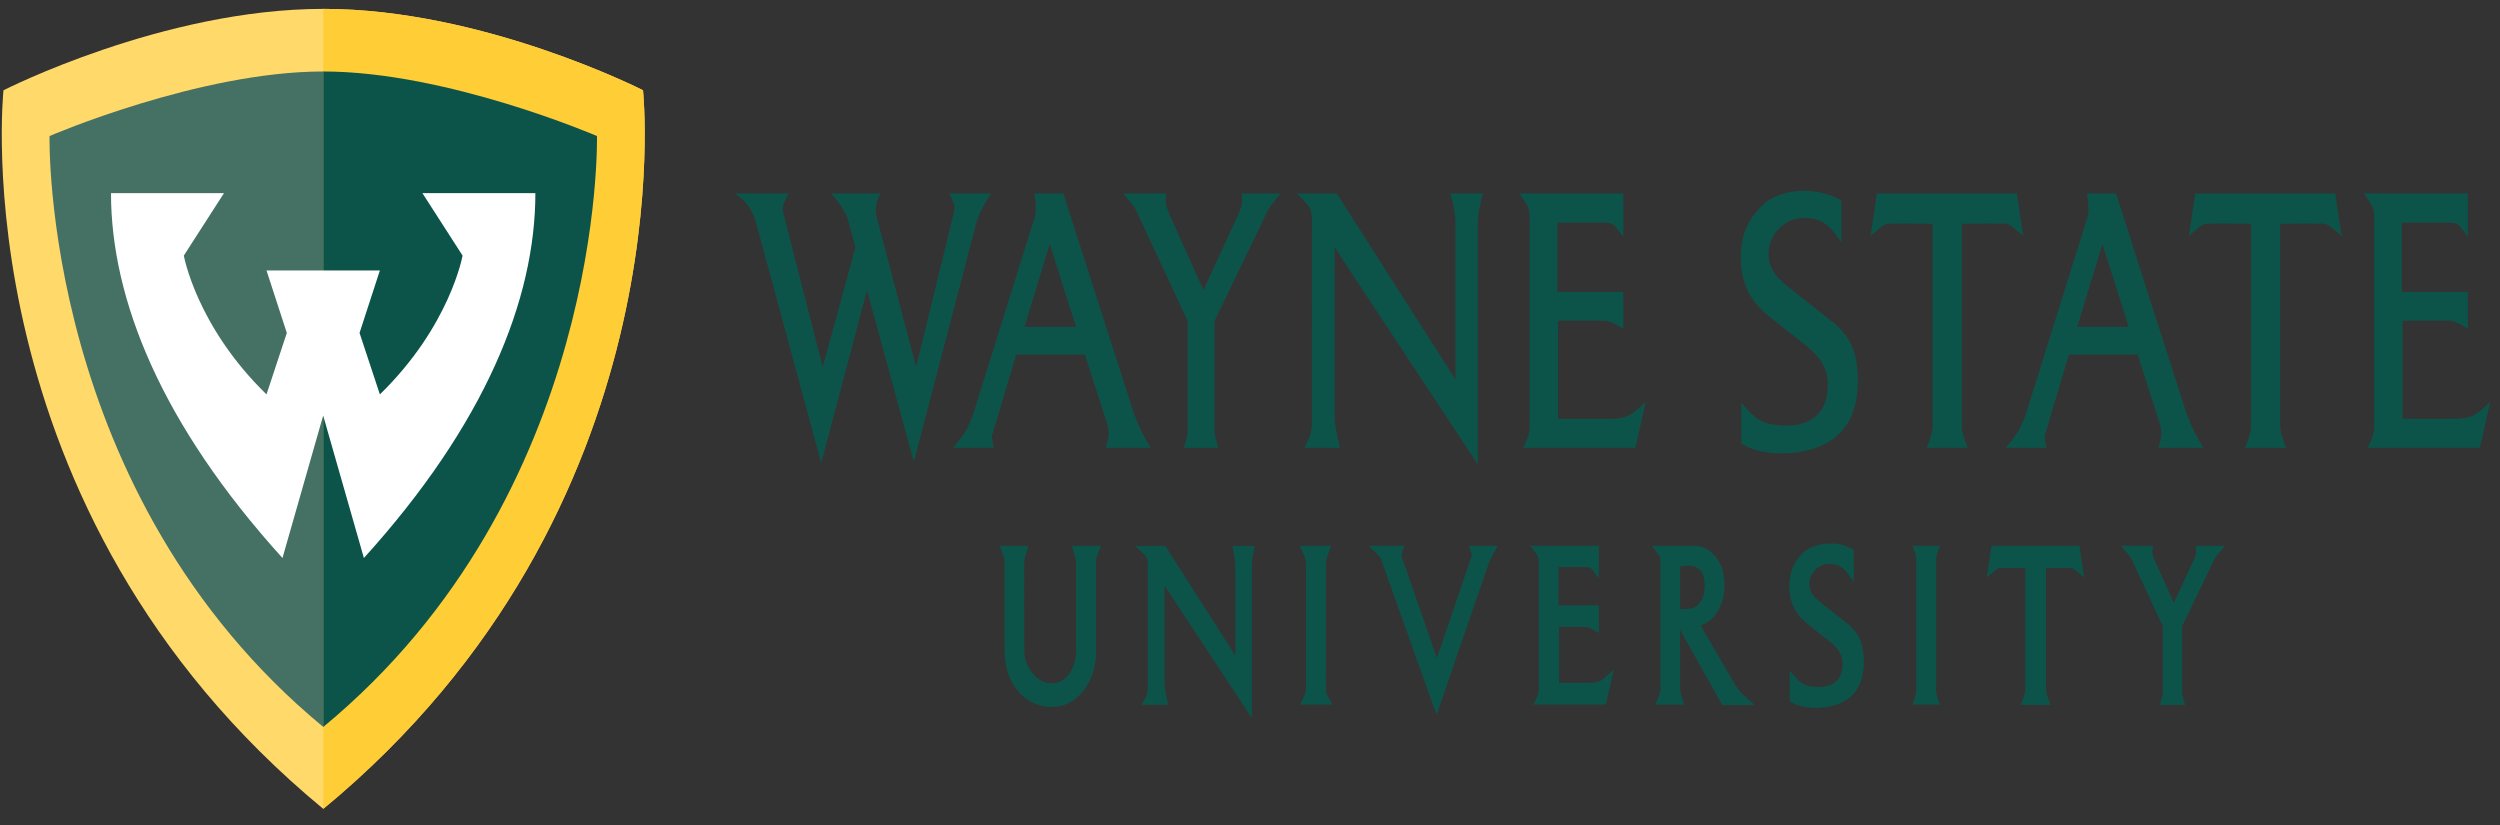
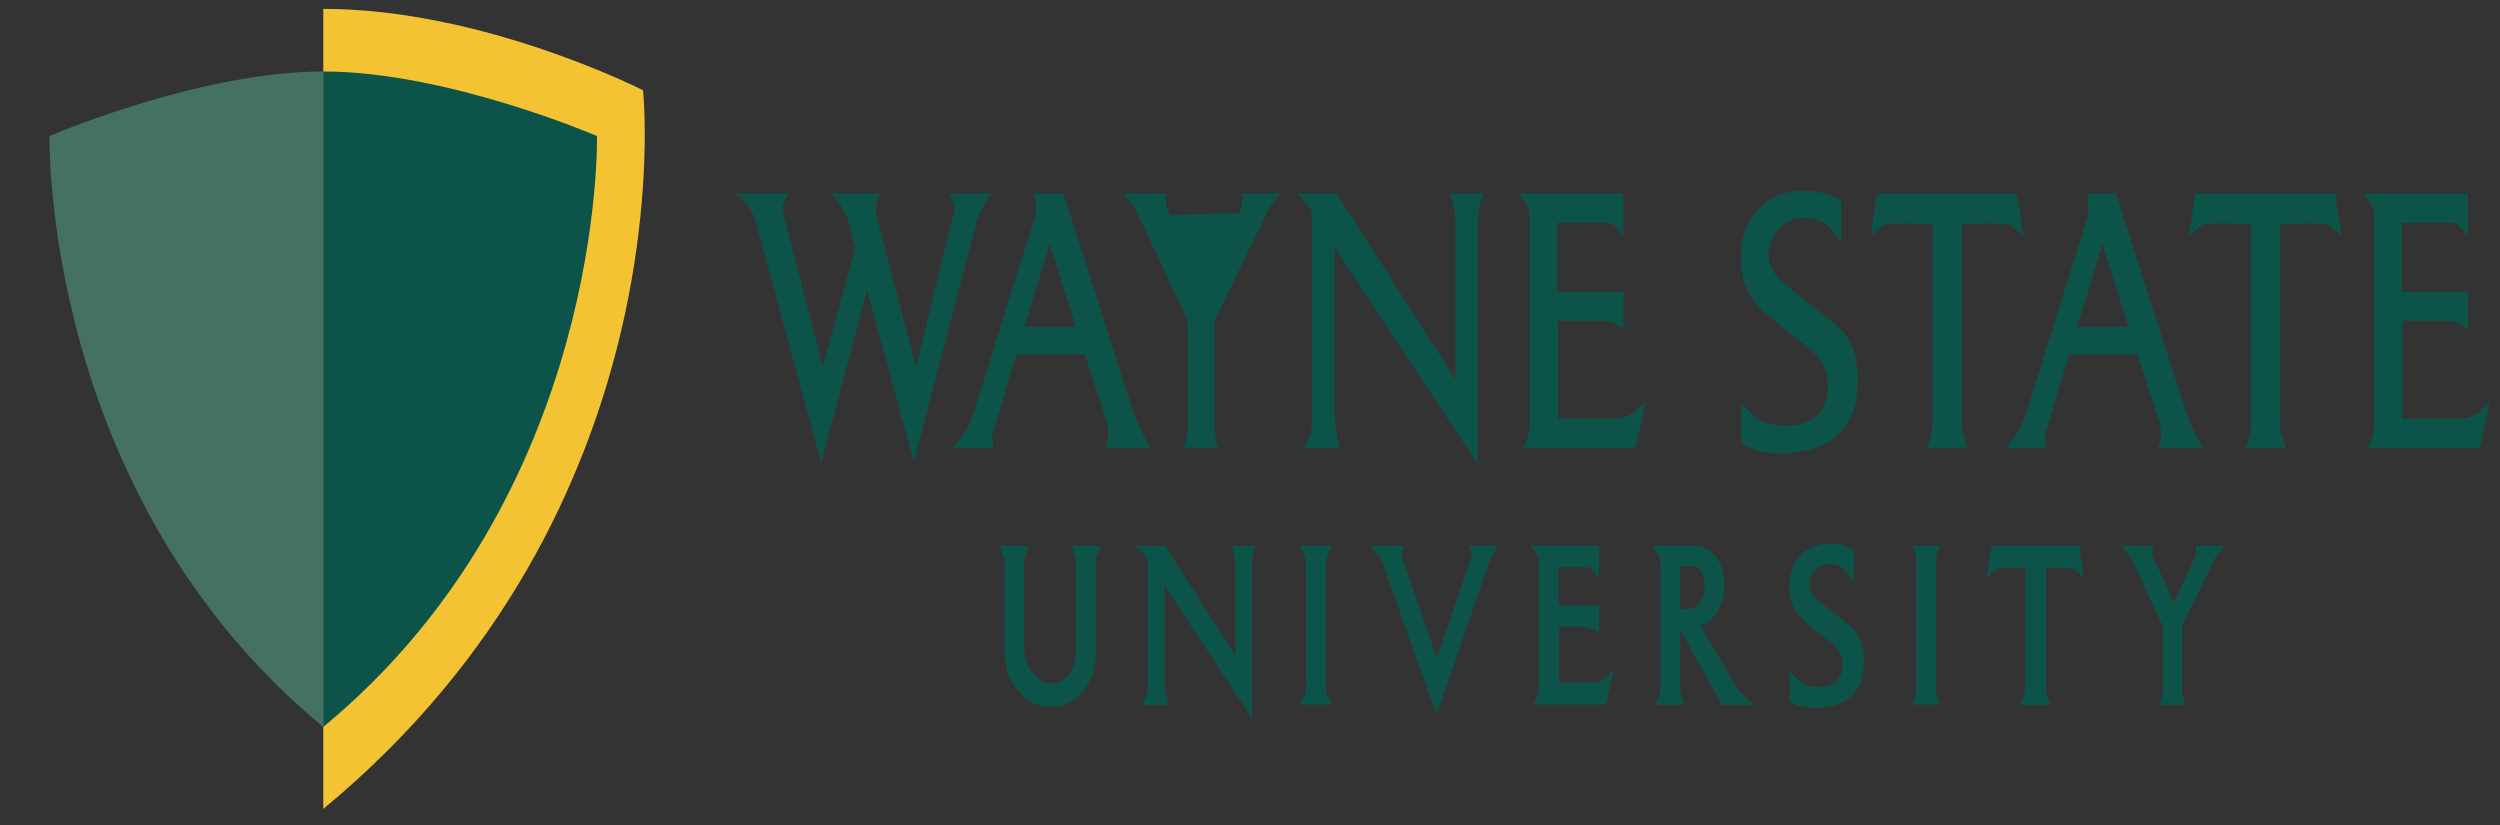
<svg xmlns="http://www.w3.org/2000/svg" width="100" height="33" viewBox="0 0 100 33" fill="none">
  <rect x="0" y="0" width="100" height="33" fill="#333333" stroke="none" />
-   <path d="M25.72 3.611C25.72 3.611 19.335 0.355 12.93 0.355C6.524 0.355 0.139 3.611 0.139 3.611C0.139 3.611 -1.637 20.329 12.93 32.355C27.496 20.329 25.72 3.611 25.72 3.611Z" fill="#FFD969" />
  <path d="M12.932 0.355C19.337 0.355 25.722 3.611 25.722 3.611C25.722 3.611 27.498 20.329 12.932 32.355V0.356" fill="#FFCC33" fill-opacity="0.941" />
  <path d="M12.931 29.078V2.859C7.968 2.859 1.982 5.441 1.982 5.441C1.982 5.441 1.644 19.759 12.931 29.078" fill="#457165" />
-   <path d="M12.929 2.86V29.079C24.215 19.761 23.879 5.442 23.879 5.442C23.879 5.442 17.892 2.859 12.929 2.859V2.86ZM72.023 7.635C71.544 7.654 70.888 7.79 70.386 8.323C69.895 8.839 69.629 9.468 69.629 10.273C69.629 10.825 69.737 11.31 69.953 11.711C70.139 12.057 70.428 12.389 70.814 12.697L72.112 13.722C72.441 13.973 72.684 14.214 72.834 14.44C73.024 14.716 73.112 15.028 73.112 15.393C73.112 15.919 72.977 16.309 72.699 16.588C72.41 16.878 71.996 17.025 71.471 17.025C71.12 17.025 70.818 16.982 70.587 16.899C70.359 16.819 70.135 16.652 69.911 16.403L69.652 16.11V17.741C70.459 18.286 72.317 18.307 73.333 17.552C73.989 17.067 74.314 16.275 74.314 15.225C74.314 14.666 74.233 14.194 74.067 13.825C73.939 13.525 73.723 13.242 73.425 12.975C73.155 12.769 72.888 12.559 72.63 12.348L71.498 11.45C71.255 11.256 71.077 11.073 70.965 10.908C70.83 10.707 70.757 10.475 70.741 10.217C70.741 9.78 70.873 9.433 71.15 9.154C71.44 8.861 71.769 8.718 72.147 8.718C72.417 8.718 72.653 8.764 72.846 8.855C73.035 8.943 73.217 9.102 73.387 9.328L73.657 9.686V8.025L73.557 7.97C73.248 7.792 72.877 7.701 72.63 7.667C72.537 7.654 72.313 7.624 72.023 7.635ZM29.374 7.735C29.374 7.735 29.65 7.888 29.831 8.106C30.011 8.324 30.156 8.589 30.248 8.932C30.341 9.275 32.849 18.521 32.849 18.521L34.68 11.609L36.553 18.471C36.553 18.471 39.037 8.973 39.06 8.892C39.08 8.811 39.142 8.645 39.211 8.489C39.284 8.333 39.628 7.735 39.628 7.735H37.981L38.125 8.064C38.139 8.094 38.182 8.2 38.182 8.304C38.183 8.354 38.177 8.406 38.165 8.459C38.149 8.53 36.644 14.678 36.644 14.678C36.644 14.678 35.068 8.681 35.048 8.604C35.005 8.435 35.042 8.184 35.072 8.073C35.102 7.964 35.219 7.735 35.219 7.735H33.242C33.242 7.735 33.456 7.964 33.631 8.223C33.778 8.441 33.89 8.693 33.897 8.722L34.219 9.884L32.909 14.683C32.909 14.683 31.356 8.628 31.318 8.465C31.28 8.302 31.336 8.164 31.38 8.073L31.545 7.735H29.374ZM41.37 7.735C41.37 7.735 41.397 7.885 41.412 7.998C41.432 8.11 41.447 8.499 41.405 8.637C41.362 8.774 38.941 16.517 38.941 16.517C38.906 16.624 38.798 16.953 38.62 17.245C38.408 17.598 38.124 17.913 38.124 17.913H39.752C39.752 17.913 39.721 17.758 39.709 17.686C39.694 17.616 39.667 17.474 39.69 17.395C39.717 17.317 40.648 14.181 40.648 14.181H43.394L44.267 16.879C44.274 16.919 44.332 17.086 44.344 17.266C44.355 17.409 44.325 17.569 44.313 17.612L44.224 17.913H46.024C46.024 17.913 45.823 17.583 45.649 17.23C45.499 16.924 45.375 16.595 45.344 16.501C45.29 16.348 42.532 7.735 42.532 7.735H41.37ZM44.927 7.735C44.927 7.735 45.352 8.229 45.425 8.38C45.502 8.532 47.503 12.832 47.503 12.832V17.271C47.503 17.326 47.499 17.343 47.499 17.345L47.495 17.374C47.495 17.395 47.484 17.461 47.441 17.617L47.356 17.912H48.731L48.646 17.617C48.604 17.461 48.592 17.395 48.592 17.374L48.588 17.345C48.588 17.344 48.584 17.326 48.584 17.271V12.833C48.584 12.833 50.658 8.526 50.732 8.38C50.805 8.234 51.23 7.735 51.23 7.735H49.666L49.67 7.769L49.681 7.968C49.685 8.042 49.681 8.111 49.673 8.174C49.67 8.181 49.67 8.189 49.666 8.196C49.635 8.319 49.6 8.419 49.562 8.515L48.136 11.607L46.792 8.607C46.738 8.48 46.688 8.357 46.65 8.196C46.611 8.035 46.65 7.735 46.65 7.735H44.927ZM75.079 7.735L74.824 9.434C74.824 9.434 75.141 9.166 75.233 9.091C75.322 9.017 75.438 8.936 75.674 8.941C75.778 8.943 77.303 8.949 77.303 8.949V17.044C77.303 17.325 77.153 17.693 77.072 17.913H78.709C78.624 17.693 78.474 17.325 78.474 17.044V8.949C78.474 8.949 79.984 8.943 80.08 8.941C80.316 8.935 80.432 9.017 80.52 9.091C80.609 9.166 80.926 9.434 80.926 9.434L80.675 7.735H75.079ZM83.479 7.735C83.479 7.735 83.502 7.885 83.521 7.998C83.537 8.11 83.556 8.499 83.514 8.637C83.471 8.774 81.05 16.517 81.05 16.517C81.015 16.624 80.903 16.953 80.729 17.245C80.513 17.598 80.231 17.913 80.231 17.913H81.861C81.861 17.913 81.826 17.758 81.814 17.686C81.803 17.616 81.772 17.474 81.799 17.395C81.822 17.317 82.757 14.181 82.757 14.181H85.503L86.372 16.879C86.383 16.919 86.441 17.086 86.453 17.266C86.464 17.409 86.433 17.569 86.422 17.612L86.333 17.913H88.133C88.133 17.913 87.928 17.583 87.754 17.23C87.604 16.924 87.484 16.595 87.449 16.501C87.395 16.348 84.638 7.735 84.638 7.735H83.479ZM87.812 7.735L87.557 9.434C87.557 9.434 87.878 9.166 87.967 9.091C88.059 9.017 88.171 8.936 88.407 8.941C88.511 8.943 90.037 8.949 90.041 8.949V17.044C90.041 17.325 89.89 17.693 89.805 17.913H91.443C91.358 17.693 91.207 17.325 91.207 17.044V8.949C91.408 8.949 92.717 8.943 92.814 8.941C93.049 8.935 93.165 9.017 93.254 9.091C93.347 9.166 93.663 9.434 93.663 9.434L93.409 7.735H87.812ZM94.559 7.735C94.559 7.735 94.799 8.085 94.818 8.125C94.841 8.166 94.903 8.28 94.93 8.369C94.953 8.462 94.965 8.566 94.965 8.679V17.11C94.965 17.451 94.706 17.912 94.706 17.912H99.194L99.611 16.071L99.24 16.413C99.19 16.459 99.009 16.601 98.777 16.678C98.564 16.747 98.302 16.75 98.217 16.75H96.104V12.826H97.919C98.124 12.826 98.371 12.942 98.491 13.015L98.715 13.155V11.675H96.07V8.907H98.012C98.225 8.907 98.34 8.975 98.468 9.146L98.715 9.465V7.735H94.559ZM51.863 7.736C52.107 7.957 52.381 8.245 52.423 8.387C52.466 8.53 52.477 8.688 52.477 8.808L52.474 16.875C52.474 16.968 52.477 17.226 52.389 17.453C52.292 17.697 52.176 17.913 52.176 17.913H53.597C53.597 17.913 53.486 17.464 53.435 17.149C53.381 16.83 53.385 16.643 53.385 16.56V9.893L59.113 18.576V8.831C59.117 8.729 59.132 8.586 59.163 8.397C59.213 8.081 59.325 7.736 59.325 7.736H58.012C58.012 7.736 58.12 8.081 58.17 8.397C58.201 8.586 58.213 8.729 58.217 8.831V15.178L53.466 7.736H51.863ZM60.777 7.736C60.777 7.736 61.017 8.086 61.04 8.126C61.063 8.166 61.125 8.281 61.148 8.37C61.171 8.463 61.187 8.567 61.187 8.68V17.111C61.187 17.451 60.924 17.913 60.924 17.913H65.416L65.829 16.072L65.458 16.414C65.408 16.46 65.23 16.603 64.995 16.679C64.786 16.747 64.52 16.751 64.439 16.751H62.322V12.827H64.141C64.342 12.827 64.593 12.943 64.709 13.016L64.933 13.157V11.676H62.291V8.907H64.234C64.446 8.907 64.562 8.977 64.686 9.148L64.933 9.466V7.736H60.777ZM41.988 9.76L43.042 13.075H40.98L41.988 9.76ZM84.097 9.76L85.147 13.075H83.089L84.097 9.76ZM73.306 21.743C73.02 21.734 72.437 21.771 72.058 22.173C71.73 22.518 71.572 22.929 71.572 23.429C71.572 23.784 71.641 24.097 71.784 24.356C71.9 24.577 72.082 24.786 72.329 24.981L73.121 25.609C73.318 25.759 73.46 25.9 73.546 26.032C73.65 26.185 73.7 26.359 73.7 26.56C73.7 26.854 73.627 27.072 73.472 27.226C73.306 27.393 73.067 27.477 72.758 27.477C72.545 27.477 72.368 27.453 72.228 27.404C72.101 27.358 71.97 27.26 71.842 27.115L71.587 26.828V28.046L71.618 28.069C71.854 28.229 72.236 28.316 72.642 28.316C73.097 28.316 73.584 28.204 73.924 27.953C74.341 27.642 74.553 27.139 74.553 26.458C74.553 26.101 74.499 25.798 74.391 25.559C74.31 25.365 74.171 25.182 73.982 25.013L73.978 25.01C73.816 24.885 73.654 24.758 73.495 24.628L72.804 24.079C72.661 23.965 72.553 23.858 72.491 23.764C72.418 23.656 72.379 23.53 72.368 23.396C72.368 23.152 72.441 22.966 72.595 22.81C72.761 22.641 72.951 22.559 73.171 22.559C73.329 22.559 73.468 22.586 73.58 22.639C73.684 22.689 73.789 22.78 73.885 22.91L74.152 23.261V22.001L74.055 21.946C73.858 21.834 73.661 21.77 73.472 21.755C73.46 21.753 73.399 21.745 73.306 21.743ZM39.983 21.833C39.983 21.833 40.184 22.301 40.184 22.398V22.904V26.034C40.184 26.698 40.37 27.247 40.74 27.663C41.1 28.07 41.548 28.276 42.073 28.276C42.559 28.276 42.98 28.066 43.32 27.651C43.664 27.23 43.838 26.695 43.838 26.061V22.904V22.398C43.838 22.301 44.039 21.833 44.039 21.833H42.872C42.872 21.833 43.027 22.347 43.035 22.391C43.038 22.424 43.042 22.461 43.042 22.5V26.007C43.042 26.385 42.95 26.694 42.768 26.952C42.587 27.208 42.359 27.331 42.073 27.331C41.772 27.331 41.521 27.199 41.297 26.925C41.076 26.657 40.972 26.341 40.972 25.959L40.968 22.5C40.968 22.461 40.972 22.424 40.976 22.391C40.984 22.347 41.138 21.833 41.138 21.833H39.983ZM46.607 21.833L45.41 21.835L45.777 22.19C45.823 22.234 45.873 22.303 45.885 22.337C45.896 22.37 45.912 22.478 45.912 22.557V27.446C45.912 27.484 45.908 27.531 45.908 27.586C45.908 27.632 45.908 27.735 45.846 27.854C45.784 27.974 45.672 28.19 45.672 28.19H46.731C46.731 28.19 46.673 27.956 46.638 27.774C46.599 27.59 46.584 27.386 46.584 27.285V23.428L50.075 28.725V22.551C50.075 22.523 50.079 22.428 50.091 22.335C50.102 22.233 50.125 22.133 50.129 22.116L50.195 21.834H49.299L49.384 22.333V22.335C49.395 22.412 49.407 22.475 49.407 22.523C49.411 22.578 49.415 22.654 49.415 22.746V26.227L46.607 21.833ZM51.987 21.833L52.145 22.168C52.18 22.241 52.203 22.305 52.215 22.359C52.23 22.438 52.238 22.478 52.238 22.493C52.242 22.53 52.242 22.575 52.242 22.628V27.455C52.242 27.515 52.242 27.566 52.238 27.609C52.234 27.639 52.23 27.672 52.219 27.708C52.211 27.734 52.199 27.779 52.165 27.845L52.002 28.183H53.292L53.103 27.835C53.088 27.802 53.072 27.772 53.057 27.747C53.057 27.746 53.053 27.726 53.049 27.671C53.041 27.602 53.038 27.506 53.038 27.38C53.034 27.249 53.034 27.113 53.034 26.97V22.608C53.034 22.582 53.038 22.548 53.045 22.503C53.049 22.45 53.061 22.394 53.072 22.335C53.084 22.279 53.103 22.217 53.13 22.148L53.246 21.833H51.987ZM54.76 21.833L54.914 21.994C54.996 22.069 55.2 22.25 55.235 22.35C55.27 22.45 57.464 28.597 57.464 28.597C57.464 28.597 59.514 22.619 59.553 22.52C59.588 22.42 59.904 21.833 59.904 21.833H58.75C58.75 21.833 58.869 22.132 58.869 22.2C58.873 22.266 58.842 22.331 58.811 22.405L57.475 26.323L56.116 22.405C56.085 22.331 56.058 22.266 56.058 22.2C56.058 22.133 56.177 21.833 56.177 21.833H54.76ZM61.218 21.833L61.484 22.198C61.503 22.226 61.519 22.261 61.53 22.304C61.542 22.352 61.55 22.405 61.55 22.464V27.612C61.55 27.76 61.445 27.98 61.403 28.052L61.33 28.183H64.234L64.55 26.784L64.184 27.12C64.18 27.123 64.072 27.22 63.921 27.269C63.805 27.308 63.654 27.312 63.593 27.312H62.361V25.076H63.411C63.523 25.076 63.666 25.142 63.736 25.185L63.956 25.324V24.213H62.341V22.684H63.469C63.577 22.684 63.635 22.715 63.705 22.809L63.956 23.131V21.833H61.218ZM66.084 21.833L66.354 22.204C66.374 22.231 66.389 22.265 66.4 22.308C66.412 22.356 66.416 22.408 66.416 22.467V27.625C66.416 27.722 66.215 28.188 66.215 28.188H67.37L67.273 27.884C67.246 27.797 67.215 27.675 67.212 27.631C67.204 27.598 67.204 27.561 67.204 27.521V25.195L68.892 28.202H70.193C70.193 28.202 69.768 27.84 69.652 27.714C69.537 27.587 69.44 27.445 69.374 27.339C69.351 27.304 69.293 27.201 69.197 27.03L68.019 25.008C68.254 24.951 68.463 24.798 68.641 24.55C68.865 24.231 68.98 23.848 68.98 23.413C68.98 22.936 68.861 22.547 68.617 22.258C68.386 21.977 68.096 21.833 67.76 21.833H66.084ZM76.5 21.833C76.554 21.976 76.651 22.214 76.651 22.396V27.62C76.651 27.802 76.554 28.04 76.5 28.183H77.597C77.543 28.04 77.446 27.802 77.446 27.62V22.396C77.446 22.214 77.543 21.976 77.597 21.833H76.5ZM79.659 21.833L79.47 23.099L79.582 23.004C79.582 23.004 79.775 22.841 79.833 22.796C79.887 22.751 79.945 22.711 80.069 22.714C80.127 22.716 80.802 22.718 81.011 22.719V27.586C81.011 27.724 80.934 27.918 80.887 28.046L80.829 28.196H82.023L81.965 28.046C81.915 27.918 81.841 27.725 81.841 27.586V22.719C81.841 22.719 82.707 22.716 82.764 22.714C82.888 22.711 82.95 22.751 83.004 22.796C83.058 22.841 83.251 23.004 83.251 23.004L83.363 23.099L83.185 21.899L83.178 21.833H79.659ZM84.842 21.833L84.962 21.976C85.058 22.089 85.225 22.292 85.255 22.352C85.298 22.439 86.399 24.8 86.511 25.043V27.723V27.752L86.507 27.778C86.507 27.779 86.503 27.811 86.476 27.905L86.395 28.196H87.403L87.322 27.905C87.295 27.811 87.291 27.779 87.291 27.772L87.287 27.752V27.723V25.045C87.407 24.8 88.542 22.439 88.585 22.352C88.615 22.292 88.782 22.089 88.878 21.976L89.002 21.833H87.828L87.839 22.062C87.839 22.104 87.839 22.143 87.832 22.177C87.824 22.211 87.816 22.244 87.805 22.276C87.801 22.283 87.797 22.292 87.793 22.303L86.955 24.12L86.186 22.405C86.155 22.331 86.14 22.295 86.132 22.276C86.121 22.244 86.113 22.211 86.105 22.177C86.101 22.142 86.097 22.104 86.101 22.062L86.113 21.833H84.842ZM67.501 22.629C67.772 22.629 67.965 22.715 68.069 22.884C68.15 23.008 68.189 23.194 68.189 23.434C68.189 23.719 68.127 23.939 67.996 24.109C67.868 24.279 67.675 24.364 67.424 24.364C67.351 24.364 67.281 24.364 67.212 24.361C67.208 24.361 67.208 24.362 67.204 24.361V22.67C67.235 22.655 67.405 22.629 67.501 22.629Z" fill="#0C5449" />
-   <path d="M15.195 10.818L14.382 13.317L15.195 15.776C18.003 13.044 18.503 10.223 18.503 10.223L16.895 7.724H21.415C21.415 11.983 19.394 16.979 14.556 22.32L12.927 16.623L11.299 22.32C6.461 16.98 4.44 11.983 4.44 7.724H8.96L7.353 10.223C7.353 10.223 7.852 13.044 10.66 15.776L11.473 13.317L10.66 10.818H15.195" fill="white" />
+   <path d="M12.929 2.86V29.079C24.215 19.761 23.879 5.442 23.879 5.442C23.879 5.442 17.892 2.859 12.929 2.859V2.86ZM72.023 7.635C71.544 7.654 70.888 7.79 70.386 8.323C69.895 8.839 69.629 9.468 69.629 10.273C69.629 10.825 69.737 11.31 69.953 11.711C70.139 12.057 70.428 12.389 70.814 12.697L72.112 13.722C72.441 13.973 72.684 14.214 72.834 14.44C73.024 14.716 73.112 15.028 73.112 15.393C73.112 15.919 72.977 16.309 72.699 16.588C72.41 16.878 71.996 17.025 71.471 17.025C71.12 17.025 70.818 16.982 70.587 16.899C70.359 16.819 70.135 16.652 69.911 16.403L69.652 16.11V17.741C70.459 18.286 72.317 18.307 73.333 17.552C73.989 17.067 74.314 16.275 74.314 15.225C74.314 14.666 74.233 14.194 74.067 13.825C73.939 13.525 73.723 13.242 73.425 12.975C73.155 12.769 72.888 12.559 72.63 12.348L71.498 11.45C71.255 11.256 71.077 11.073 70.965 10.908C70.83 10.707 70.757 10.475 70.741 10.217C70.741 9.78 70.873 9.433 71.15 9.154C71.44 8.861 71.769 8.718 72.147 8.718C72.417 8.718 72.653 8.764 72.846 8.855C73.035 8.943 73.217 9.102 73.387 9.328L73.657 9.686V8.025L73.557 7.97C73.248 7.792 72.877 7.701 72.63 7.667C72.537 7.654 72.313 7.624 72.023 7.635ZM29.374 7.735C29.374 7.735 29.65 7.888 29.831 8.106C30.011 8.324 30.156 8.589 30.248 8.932C30.341 9.275 32.849 18.521 32.849 18.521L34.68 11.609L36.553 18.471C36.553 18.471 39.037 8.973 39.06 8.892C39.08 8.811 39.142 8.645 39.211 8.489C39.284 8.333 39.628 7.735 39.628 7.735H37.981L38.125 8.064C38.139 8.094 38.182 8.2 38.182 8.304C38.183 8.354 38.177 8.406 38.165 8.459C38.149 8.53 36.644 14.678 36.644 14.678C36.644 14.678 35.068 8.681 35.048 8.604C35.005 8.435 35.042 8.184 35.072 8.073C35.102 7.964 35.219 7.735 35.219 7.735H33.242C33.242 7.735 33.456 7.964 33.631 8.223C33.778 8.441 33.89 8.693 33.897 8.722L34.219 9.884L32.909 14.683C32.909 14.683 31.356 8.628 31.318 8.465C31.28 8.302 31.336 8.164 31.38 8.073L31.545 7.735H29.374ZM41.37 7.735C41.37 7.735 41.397 7.885 41.412 7.998C41.432 8.11 41.447 8.499 41.405 8.637C41.362 8.774 38.941 16.517 38.941 16.517C38.906 16.624 38.798 16.953 38.62 17.245C38.408 17.598 38.124 17.913 38.124 17.913H39.752C39.752 17.913 39.721 17.758 39.709 17.686C39.694 17.616 39.667 17.474 39.69 17.395C39.717 17.317 40.648 14.181 40.648 14.181H43.394L44.267 16.879C44.274 16.919 44.332 17.086 44.344 17.266C44.355 17.409 44.325 17.569 44.313 17.612L44.224 17.913H46.024C46.024 17.913 45.823 17.583 45.649 17.23C45.499 16.924 45.375 16.595 45.344 16.501C45.29 16.348 42.532 7.735 42.532 7.735H41.37ZM44.927 7.735C44.927 7.735 45.352 8.229 45.425 8.38C45.502 8.532 47.503 12.832 47.503 12.832V17.271C47.503 17.326 47.499 17.343 47.499 17.345L47.495 17.374C47.495 17.395 47.484 17.461 47.441 17.617L47.356 17.912H48.731L48.646 17.617C48.604 17.461 48.592 17.395 48.592 17.374L48.588 17.345C48.588 17.344 48.584 17.326 48.584 17.271V12.833C48.584 12.833 50.658 8.526 50.732 8.38C50.805 8.234 51.23 7.735 51.23 7.735H49.666L49.67 7.769L49.681 7.968C49.685 8.042 49.681 8.111 49.673 8.174C49.67 8.181 49.67 8.189 49.666 8.196C49.635 8.319 49.6 8.419 49.562 8.515L46.792 8.607C46.738 8.48 46.688 8.357 46.65 8.196C46.611 8.035 46.65 7.735 46.65 7.735H44.927ZM75.079 7.735L74.824 9.434C74.824 9.434 75.141 9.166 75.233 9.091C75.322 9.017 75.438 8.936 75.674 8.941C75.778 8.943 77.303 8.949 77.303 8.949V17.044C77.303 17.325 77.153 17.693 77.072 17.913H78.709C78.624 17.693 78.474 17.325 78.474 17.044V8.949C78.474 8.949 79.984 8.943 80.08 8.941C80.316 8.935 80.432 9.017 80.52 9.091C80.609 9.166 80.926 9.434 80.926 9.434L80.675 7.735H75.079ZM83.479 7.735C83.479 7.735 83.502 7.885 83.521 7.998C83.537 8.11 83.556 8.499 83.514 8.637C83.471 8.774 81.05 16.517 81.05 16.517C81.015 16.624 80.903 16.953 80.729 17.245C80.513 17.598 80.231 17.913 80.231 17.913H81.861C81.861 17.913 81.826 17.758 81.814 17.686C81.803 17.616 81.772 17.474 81.799 17.395C81.822 17.317 82.757 14.181 82.757 14.181H85.503L86.372 16.879C86.383 16.919 86.441 17.086 86.453 17.266C86.464 17.409 86.433 17.569 86.422 17.612L86.333 17.913H88.133C88.133 17.913 87.928 17.583 87.754 17.23C87.604 16.924 87.484 16.595 87.449 16.501C87.395 16.348 84.638 7.735 84.638 7.735H83.479ZM87.812 7.735L87.557 9.434C87.557 9.434 87.878 9.166 87.967 9.091C88.059 9.017 88.171 8.936 88.407 8.941C88.511 8.943 90.037 8.949 90.041 8.949V17.044C90.041 17.325 89.89 17.693 89.805 17.913H91.443C91.358 17.693 91.207 17.325 91.207 17.044V8.949C91.408 8.949 92.717 8.943 92.814 8.941C93.049 8.935 93.165 9.017 93.254 9.091C93.347 9.166 93.663 9.434 93.663 9.434L93.409 7.735H87.812ZM94.559 7.735C94.559 7.735 94.799 8.085 94.818 8.125C94.841 8.166 94.903 8.28 94.93 8.369C94.953 8.462 94.965 8.566 94.965 8.679V17.11C94.965 17.451 94.706 17.912 94.706 17.912H99.194L99.611 16.071L99.24 16.413C99.19 16.459 99.009 16.601 98.777 16.678C98.564 16.747 98.302 16.75 98.217 16.75H96.104V12.826H97.919C98.124 12.826 98.371 12.942 98.491 13.015L98.715 13.155V11.675H96.07V8.907H98.012C98.225 8.907 98.34 8.975 98.468 9.146L98.715 9.465V7.735H94.559ZM51.863 7.736C52.107 7.957 52.381 8.245 52.423 8.387C52.466 8.53 52.477 8.688 52.477 8.808L52.474 16.875C52.474 16.968 52.477 17.226 52.389 17.453C52.292 17.697 52.176 17.913 52.176 17.913H53.597C53.597 17.913 53.486 17.464 53.435 17.149C53.381 16.83 53.385 16.643 53.385 16.56V9.893L59.113 18.576V8.831C59.117 8.729 59.132 8.586 59.163 8.397C59.213 8.081 59.325 7.736 59.325 7.736H58.012C58.012 7.736 58.12 8.081 58.17 8.397C58.201 8.586 58.213 8.729 58.217 8.831V15.178L53.466 7.736H51.863ZM60.777 7.736C60.777 7.736 61.017 8.086 61.04 8.126C61.063 8.166 61.125 8.281 61.148 8.37C61.171 8.463 61.187 8.567 61.187 8.68V17.111C61.187 17.451 60.924 17.913 60.924 17.913H65.416L65.829 16.072L65.458 16.414C65.408 16.46 65.23 16.603 64.995 16.679C64.786 16.747 64.52 16.751 64.439 16.751H62.322V12.827H64.141C64.342 12.827 64.593 12.943 64.709 13.016L64.933 13.157V11.676H62.291V8.907H64.234C64.446 8.907 64.562 8.977 64.686 9.148L64.933 9.466V7.736H60.777ZM41.988 9.76L43.042 13.075H40.98L41.988 9.76ZM84.097 9.76L85.147 13.075H83.089L84.097 9.76ZM73.306 21.743C73.02 21.734 72.437 21.771 72.058 22.173C71.73 22.518 71.572 22.929 71.572 23.429C71.572 23.784 71.641 24.097 71.784 24.356C71.9 24.577 72.082 24.786 72.329 24.981L73.121 25.609C73.318 25.759 73.46 25.9 73.546 26.032C73.65 26.185 73.7 26.359 73.7 26.56C73.7 26.854 73.627 27.072 73.472 27.226C73.306 27.393 73.067 27.477 72.758 27.477C72.545 27.477 72.368 27.453 72.228 27.404C72.101 27.358 71.97 27.26 71.842 27.115L71.587 26.828V28.046L71.618 28.069C71.854 28.229 72.236 28.316 72.642 28.316C73.097 28.316 73.584 28.204 73.924 27.953C74.341 27.642 74.553 27.139 74.553 26.458C74.553 26.101 74.499 25.798 74.391 25.559C74.31 25.365 74.171 25.182 73.982 25.013L73.978 25.01C73.816 24.885 73.654 24.758 73.495 24.628L72.804 24.079C72.661 23.965 72.553 23.858 72.491 23.764C72.418 23.656 72.379 23.53 72.368 23.396C72.368 23.152 72.441 22.966 72.595 22.81C72.761 22.641 72.951 22.559 73.171 22.559C73.329 22.559 73.468 22.586 73.58 22.639C73.684 22.689 73.789 22.78 73.885 22.91L74.152 23.261V22.001L74.055 21.946C73.858 21.834 73.661 21.77 73.472 21.755C73.46 21.753 73.399 21.745 73.306 21.743ZM39.983 21.833C39.983 21.833 40.184 22.301 40.184 22.398V22.904V26.034C40.184 26.698 40.37 27.247 40.74 27.663C41.1 28.07 41.548 28.276 42.073 28.276C42.559 28.276 42.98 28.066 43.32 27.651C43.664 27.23 43.838 26.695 43.838 26.061V22.904V22.398C43.838 22.301 44.039 21.833 44.039 21.833H42.872C42.872 21.833 43.027 22.347 43.035 22.391C43.038 22.424 43.042 22.461 43.042 22.5V26.007C43.042 26.385 42.95 26.694 42.768 26.952C42.587 27.208 42.359 27.331 42.073 27.331C41.772 27.331 41.521 27.199 41.297 26.925C41.076 26.657 40.972 26.341 40.972 25.959L40.968 22.5C40.968 22.461 40.972 22.424 40.976 22.391C40.984 22.347 41.138 21.833 41.138 21.833H39.983ZM46.607 21.833L45.41 21.835L45.777 22.19C45.823 22.234 45.873 22.303 45.885 22.337C45.896 22.37 45.912 22.478 45.912 22.557V27.446C45.912 27.484 45.908 27.531 45.908 27.586C45.908 27.632 45.908 27.735 45.846 27.854C45.784 27.974 45.672 28.19 45.672 28.19H46.731C46.731 28.19 46.673 27.956 46.638 27.774C46.599 27.59 46.584 27.386 46.584 27.285V23.428L50.075 28.725V22.551C50.075 22.523 50.079 22.428 50.091 22.335C50.102 22.233 50.125 22.133 50.129 22.116L50.195 21.834H49.299L49.384 22.333V22.335C49.395 22.412 49.407 22.475 49.407 22.523C49.411 22.578 49.415 22.654 49.415 22.746V26.227L46.607 21.833ZM51.987 21.833L52.145 22.168C52.18 22.241 52.203 22.305 52.215 22.359C52.23 22.438 52.238 22.478 52.238 22.493C52.242 22.53 52.242 22.575 52.242 22.628V27.455C52.242 27.515 52.242 27.566 52.238 27.609C52.234 27.639 52.23 27.672 52.219 27.708C52.211 27.734 52.199 27.779 52.165 27.845L52.002 28.183H53.292L53.103 27.835C53.088 27.802 53.072 27.772 53.057 27.747C53.057 27.746 53.053 27.726 53.049 27.671C53.041 27.602 53.038 27.506 53.038 27.38C53.034 27.249 53.034 27.113 53.034 26.97V22.608C53.034 22.582 53.038 22.548 53.045 22.503C53.049 22.45 53.061 22.394 53.072 22.335C53.084 22.279 53.103 22.217 53.13 22.148L53.246 21.833H51.987ZM54.76 21.833L54.914 21.994C54.996 22.069 55.2 22.25 55.235 22.35C55.27 22.45 57.464 28.597 57.464 28.597C57.464 28.597 59.514 22.619 59.553 22.52C59.588 22.42 59.904 21.833 59.904 21.833H58.75C58.75 21.833 58.869 22.132 58.869 22.2C58.873 22.266 58.842 22.331 58.811 22.405L57.475 26.323L56.116 22.405C56.085 22.331 56.058 22.266 56.058 22.2C56.058 22.133 56.177 21.833 56.177 21.833H54.76ZM61.218 21.833L61.484 22.198C61.503 22.226 61.519 22.261 61.53 22.304C61.542 22.352 61.55 22.405 61.55 22.464V27.612C61.55 27.76 61.445 27.98 61.403 28.052L61.33 28.183H64.234L64.55 26.784L64.184 27.12C64.18 27.123 64.072 27.22 63.921 27.269C63.805 27.308 63.654 27.312 63.593 27.312H62.361V25.076H63.411C63.523 25.076 63.666 25.142 63.736 25.185L63.956 25.324V24.213H62.341V22.684H63.469C63.577 22.684 63.635 22.715 63.705 22.809L63.956 23.131V21.833H61.218ZM66.084 21.833L66.354 22.204C66.374 22.231 66.389 22.265 66.4 22.308C66.412 22.356 66.416 22.408 66.416 22.467V27.625C66.416 27.722 66.215 28.188 66.215 28.188H67.37L67.273 27.884C67.246 27.797 67.215 27.675 67.212 27.631C67.204 27.598 67.204 27.561 67.204 27.521V25.195L68.892 28.202H70.193C70.193 28.202 69.768 27.84 69.652 27.714C69.537 27.587 69.44 27.445 69.374 27.339C69.351 27.304 69.293 27.201 69.197 27.03L68.019 25.008C68.254 24.951 68.463 24.798 68.641 24.55C68.865 24.231 68.98 23.848 68.98 23.413C68.98 22.936 68.861 22.547 68.617 22.258C68.386 21.977 68.096 21.833 67.76 21.833H66.084ZM76.5 21.833C76.554 21.976 76.651 22.214 76.651 22.396V27.62C76.651 27.802 76.554 28.04 76.5 28.183H77.597C77.543 28.04 77.446 27.802 77.446 27.62V22.396C77.446 22.214 77.543 21.976 77.597 21.833H76.5ZM79.659 21.833L79.47 23.099L79.582 23.004C79.582 23.004 79.775 22.841 79.833 22.796C79.887 22.751 79.945 22.711 80.069 22.714C80.127 22.716 80.802 22.718 81.011 22.719V27.586C81.011 27.724 80.934 27.918 80.887 28.046L80.829 28.196H82.023L81.965 28.046C81.915 27.918 81.841 27.725 81.841 27.586V22.719C81.841 22.719 82.707 22.716 82.764 22.714C82.888 22.711 82.95 22.751 83.004 22.796C83.058 22.841 83.251 23.004 83.251 23.004L83.363 23.099L83.185 21.899L83.178 21.833H79.659ZM84.842 21.833L84.962 21.976C85.058 22.089 85.225 22.292 85.255 22.352C85.298 22.439 86.399 24.8 86.511 25.043V27.723V27.752L86.507 27.778C86.507 27.779 86.503 27.811 86.476 27.905L86.395 28.196H87.403L87.322 27.905C87.295 27.811 87.291 27.779 87.291 27.772L87.287 27.752V27.723V25.045C87.407 24.8 88.542 22.439 88.585 22.352C88.615 22.292 88.782 22.089 88.878 21.976L89.002 21.833H87.828L87.839 22.062C87.839 22.104 87.839 22.143 87.832 22.177C87.824 22.211 87.816 22.244 87.805 22.276C87.801 22.283 87.797 22.292 87.793 22.303L86.955 24.12L86.186 22.405C86.155 22.331 86.14 22.295 86.132 22.276C86.121 22.244 86.113 22.211 86.105 22.177C86.101 22.142 86.097 22.104 86.101 22.062L86.113 21.833H84.842ZM67.501 22.629C67.772 22.629 67.965 22.715 68.069 22.884C68.15 23.008 68.189 23.194 68.189 23.434C68.189 23.719 68.127 23.939 67.996 24.109C67.868 24.279 67.675 24.364 67.424 24.364C67.351 24.364 67.281 24.364 67.212 24.361C67.208 24.361 67.208 24.362 67.204 24.361V22.67C67.235 22.655 67.405 22.629 67.501 22.629Z" fill="#0C5449" />
</svg>